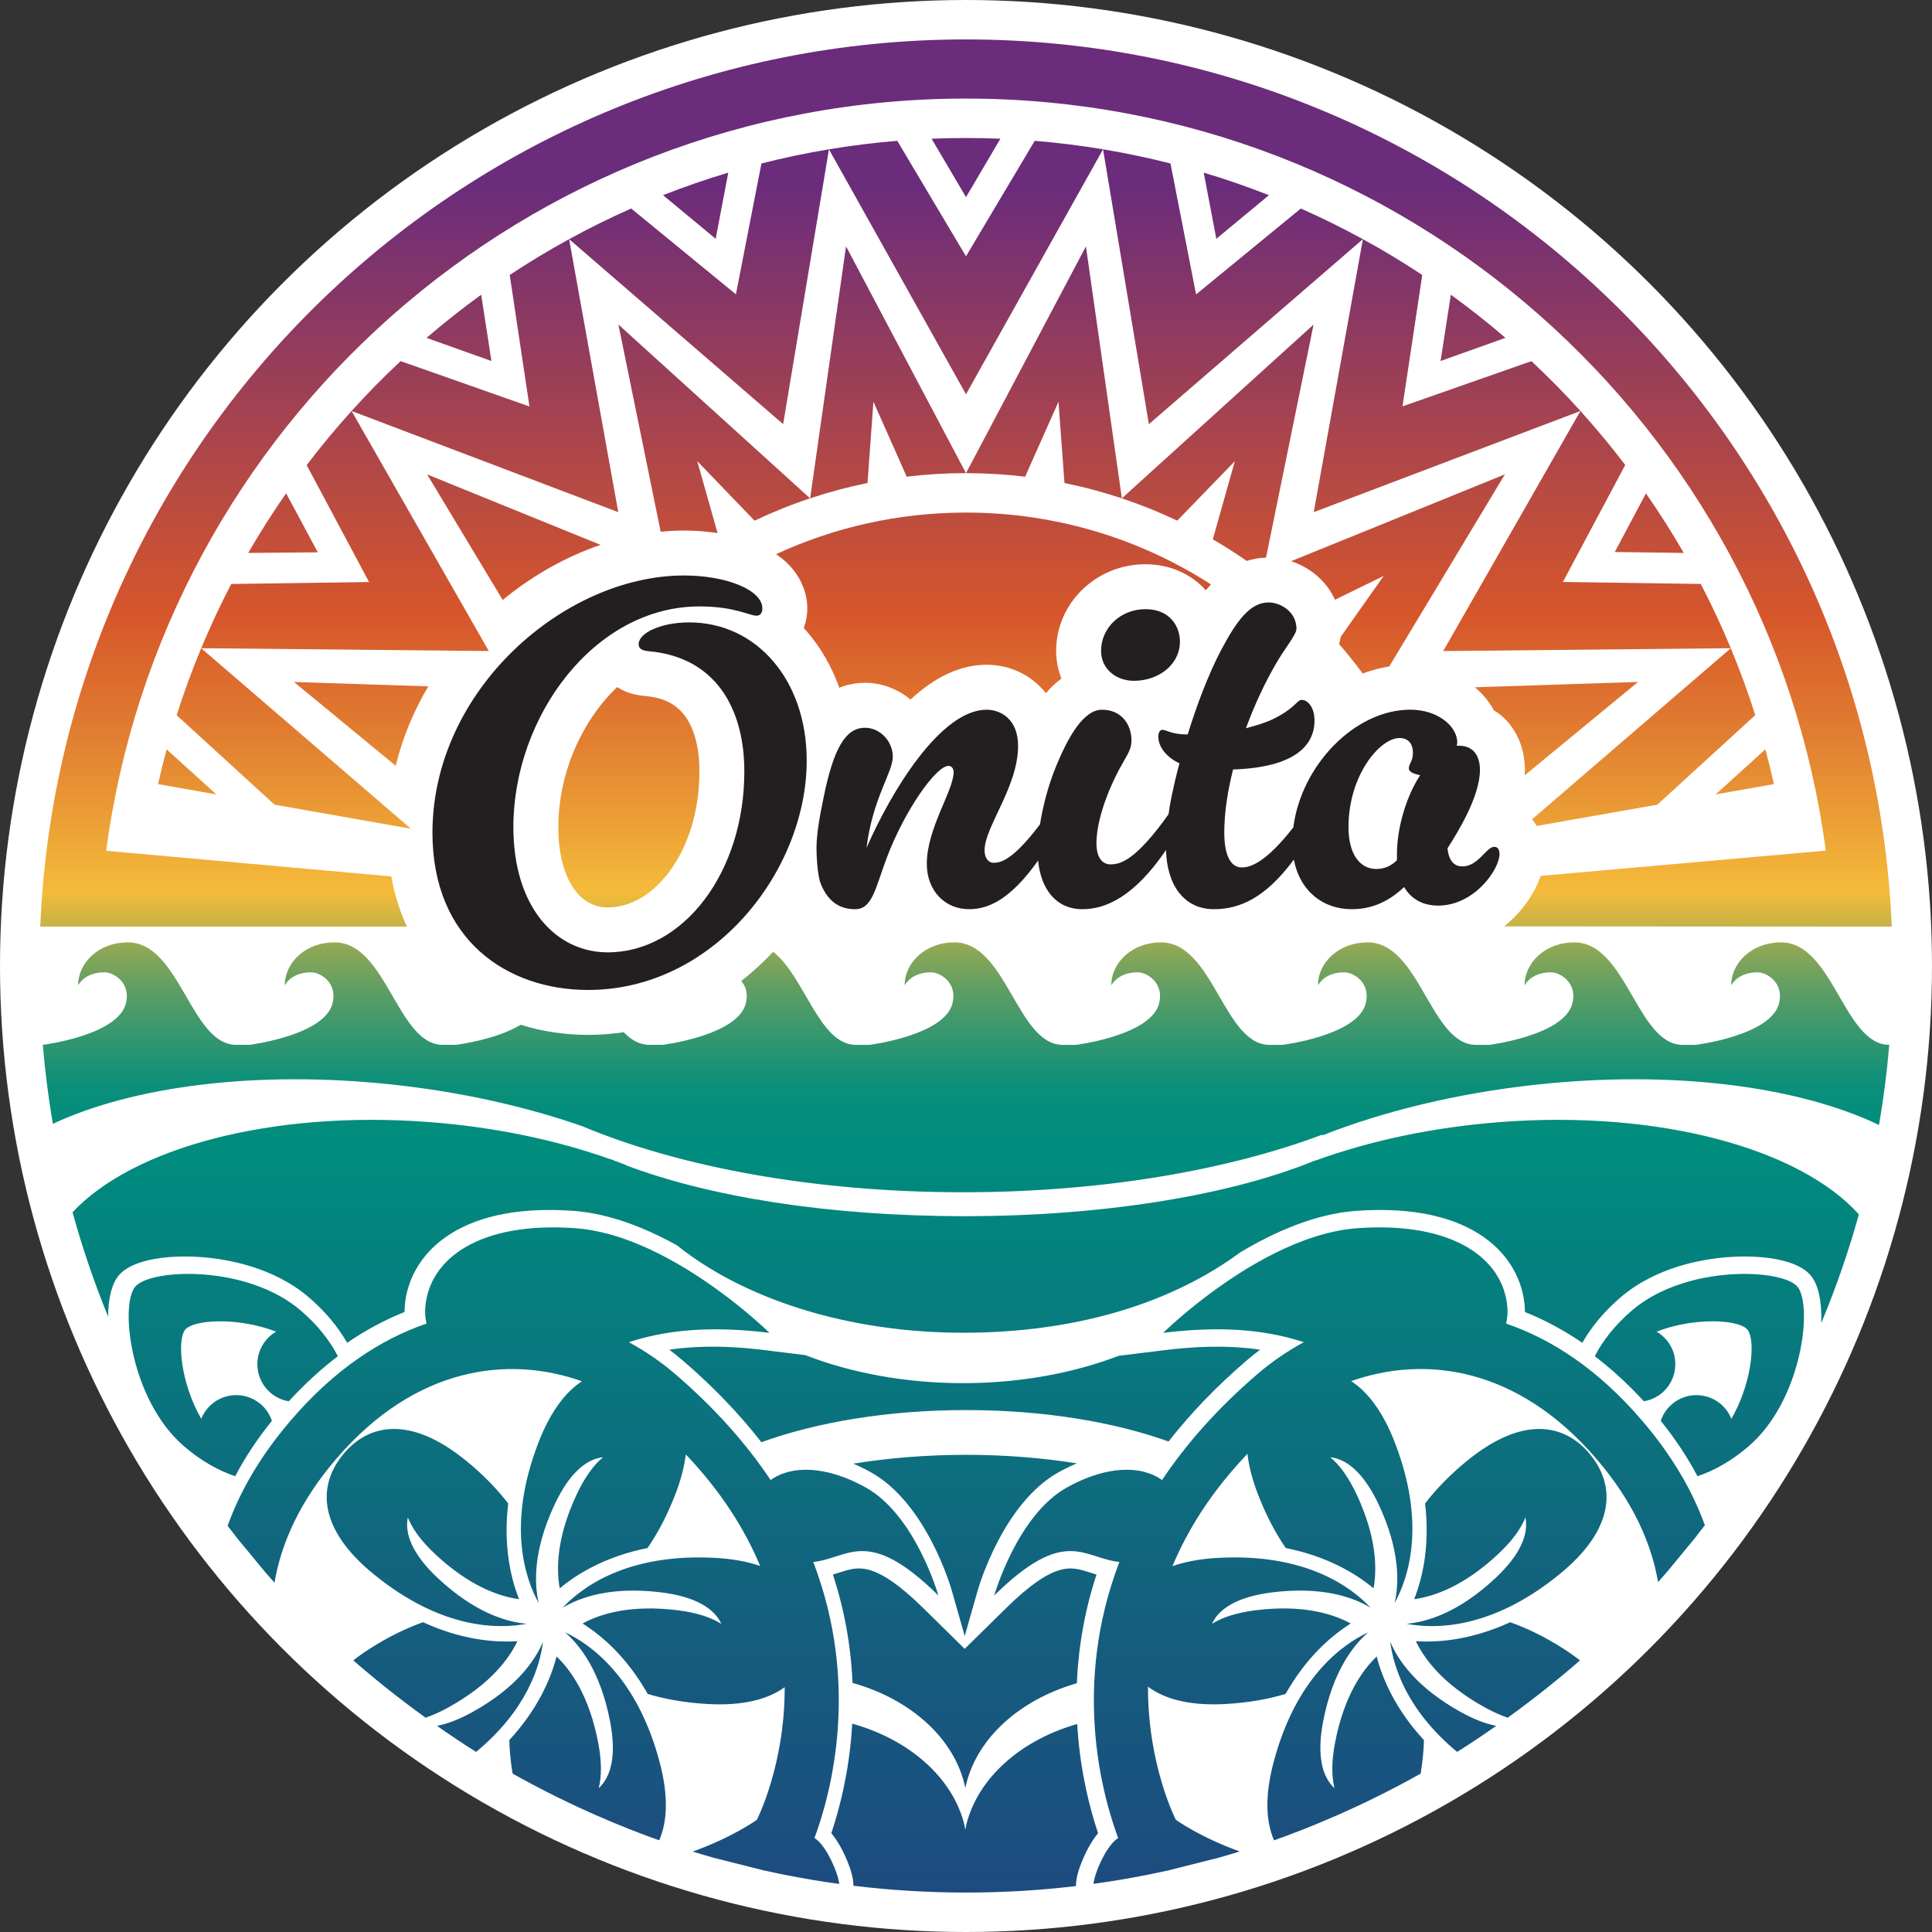
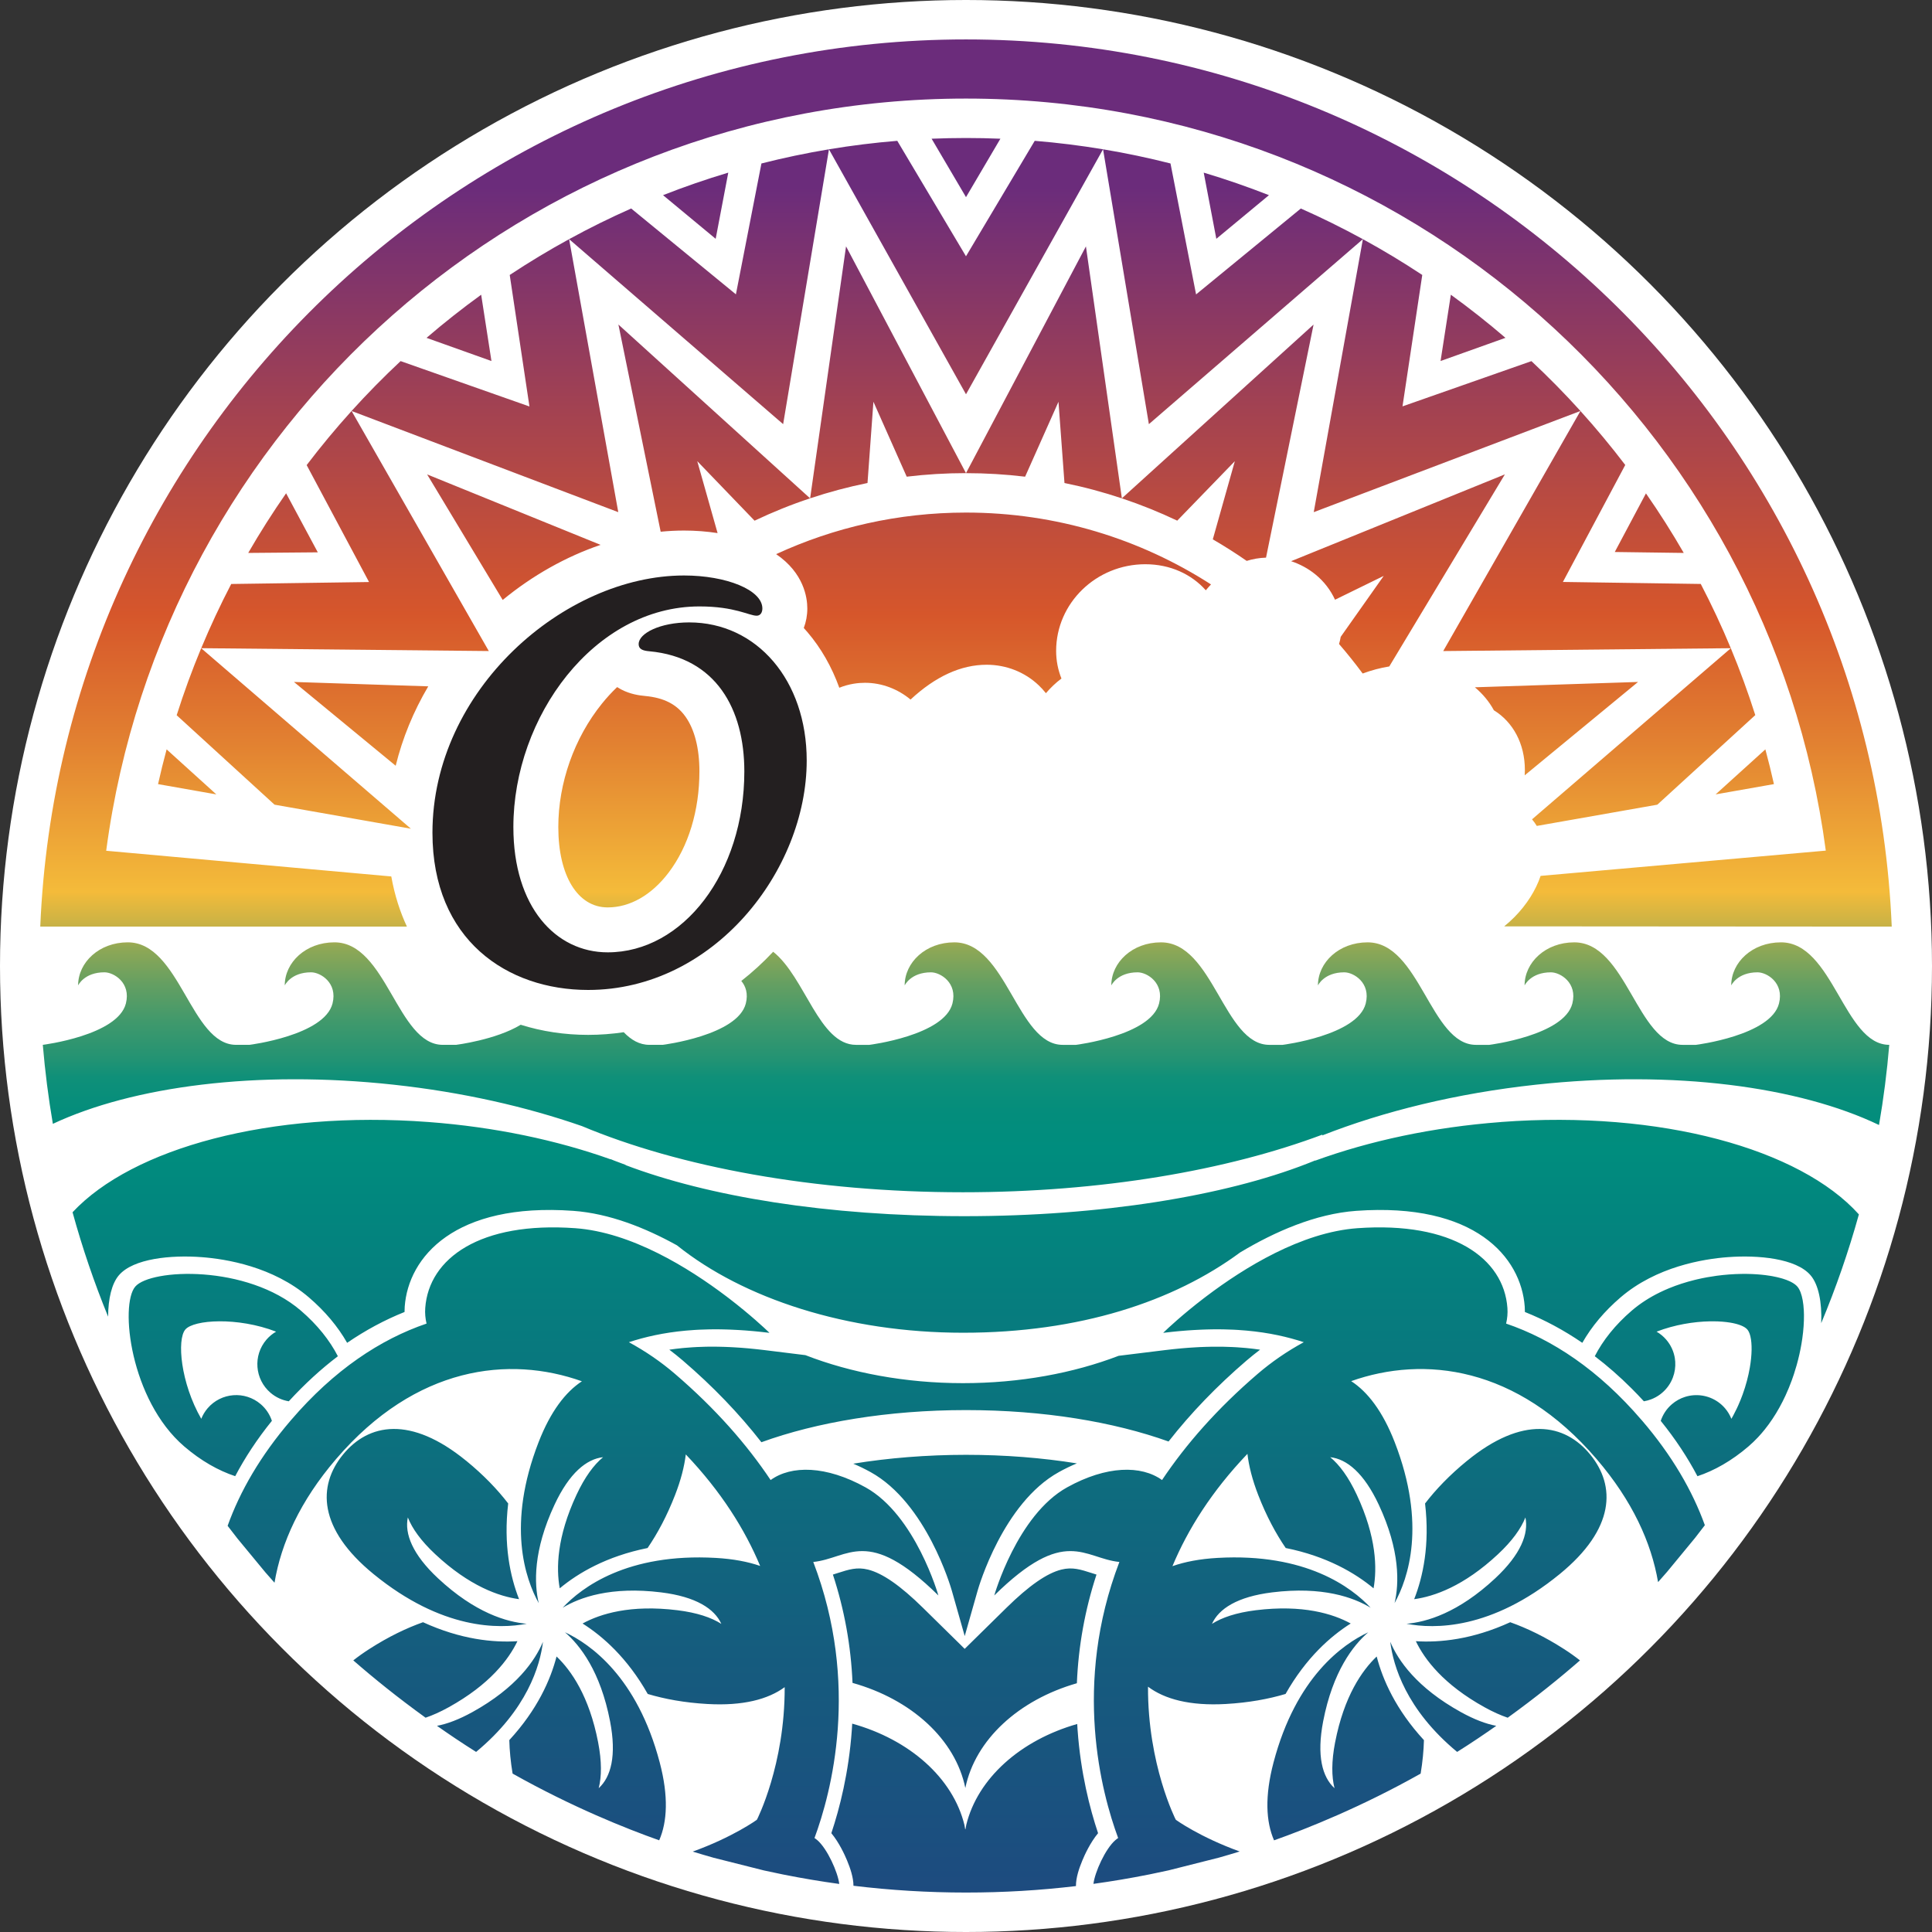
<svg xmlns="http://www.w3.org/2000/svg" id="Layer_2" data-name="Layer 2" viewBox="0 0 1225 1225">
  <rect x="0" y="0" width="1225" height="1225" fill="#333333" stroke="none" />
  <defs>
    <style>
      .cls-1 {
        fill: #231f20;
      }

      .cls-1, .cls-2, .cls-3 {
        stroke-width: 0px;
      }

      .cls-2 {
        fill: #fff;
      }

      .cls-3 {
        fill: url(#onita);
      }
    </style>
    <linearGradient id="onita" x1="612.5" y1="1200" x2="612.5" y2="25" gradientUnits="userSpaceOnUse">
      <stop offset="0" stop-color="#1d4b7f" />
      <stop offset=".13" stop-color="#155c7e" />
      <stop offset=".38" stop-color="#01887e" />
      <stop offset=".4" stop-color="#008d7e" />
      <stop offset=".42" stop-color="#038d7c" />
      <stop offset=".44" stop-color="#0f9079" />
      <stop offset=".45" stop-color="#239373" />
      <stop offset=".47" stop-color="#40996c" />
      <stop offset=".49" stop-color="#649f62" />
      <stop offset=".51" stop-color="#90a855" />
      <stop offset=".52" stop-color="#c3b147" />
      <stop offset=".54" stop-color="#f4bb3a" />
      <stop offset=".62" stop-color="#e28131" />
      <stop offset=".69" stop-color="#d6562b" />
      <stop offset=".92" stop-color="#6b2c7b" />
    </linearGradient>
  </defs>
  <g id="full_color_copy" data-name="full color copy">
    <g>
      <circle class="cls-2" cx="612.5" cy="612.5" r="612.5" />
      <g>
        <path class="cls-1" d="M436.98,394.64c-18.3,0-32.03,6.86-32.03,13.73,0,3.59,3.27,4.25,6.86,4.58,42.17,3.92,60.14,36.61,60.14,76.16,0,64.39-38.9,114.73-86.62,114.73-33.01,0-59.82-28.76-59.82-79.43,0-69.95,51.32-139.9,118-139.9,22.55,0,31.38,5.88,36.28,5.88,2.29,0,3.6-1.96,3.6-4.58,0-11.77-22.88-20.92-49.68-20.92-75.83,0-159.51,72.56-159.51,163.11,0,67.99,47.4,99.69,98.71,99.69,79.75,0,138.59-75.83,138.59-145.45,0-50.99-31.71-87.6-74.53-87.6Z" />
-         <path class="cls-1" d="M719.06,431.67c15.36,0,29.09-10.13,29.09-24.84,0-9.48-6.21-20.59-21.9-20.59s-28.11,11.77-28.11,26.48c0,11.11,9.15,18.96,20.92,18.96Z" />
-         <path class="cls-1" d="M947.53,536.92c-5.23,0-10.13,12.42-20.27,12.42-4.58,0-8.5-2.61-9.48-11.44,7.19-11.11,20.59-33.34,20.59-49.68,0-9.81-4.9-15.36-13.07-15.36h-1.63c0-.65.33-1.31.33-1.96,0-10.46-12.42-20.92-29.74-20.92-35.34,0-69.25,35.44-74.21,74.61-17.43,22.36-27.2,25.41-32.67,25.41-7.19,0-11.11-7.84-11.11-22.23,0-13.08,2.29-26.8,5.56-39.88,39.88-1.31,51.64-15.69,51.64-31.05,0-8.83-4.58-13.08-8.17-13.08-2.94,0-4.25,5.56-18.63,12.42-4.9,2.29-10.46,3.92-16.67,5.56,5.88-16.02,12.75-30.07,18.63-40.2,5.88-10.46,13.4-18.96,13.4-22.88,0-10.79-10.13-16.67-17.65-16.67-11.44,0-19.94,10.79-30.4,30.73-7.85,15.04-15.04,33.99-20.92,52.95h-.65c-9.48,0-13.07-2.94-15.36-2.94-1.63,0-2.62,1.96-2.62,4.25,0,6.86,5.56,13.4,13.4,17-1.96,7.19-3.6,14.38-4.9,20.59-.83,3.97-1.5,7.93-2.02,11.75-21.25,29.83-30.79,31.73-36.87,31.73-4.58,0-8.83-3.59-8.83-13.4,0-11.11,4.58-28.11,14.38-46.74,4.9-9.15,7.84-12.42,7.84-18.3,0-10.79-6.86-19.61-18.63-19.61s-21.57,17-29.75,37.26c-4.33,10.82-7.79,23.64-9.64,35.44-17.84,23.57-25.45,24.37-29.58,24.37-2.94,0-5.56-2.94-5.56-7.84,0-15.04,21.25-40.2,21.25-66.35,0-16.67-10.79-22.88-19.94-22.88-29.09,0-60.47,51.65-76.16,87.6,3.92-31.71,16.67-47.72,16.67-57.85,0-9.48-7.84-18.31-17.65-18.31-12.42,0-19.94,13.4-26.15,43.8-2.61,12.42-4.58,24.19-4.58,32.03,0,8.5.98,18.63,2.61,22.88,3.92,9.81,10.46,16.34,21.9,16.34,10.79,0,12.75-13.07,19.94-32.36,11.44-30.4,31.38-58.51,39.22-58.51,1.96,0,3.27,1.63,3.27,3.92,0,11.77-17,35.63-17,58.18,0,17,11.44,28.76,26.8,28.76,12.62,0,26.47-6.51,43.76-30.86,1.69,17.42,10.83,30.86,28.15,30.86,14.54,0,32.68-7.68,52.97-37.54.52,21.99,11.25,37.54,30.37,37.54,15.83,0,32.29-6.62,50.67-31.43,3.86,20.12,18.66,31.43,36.6,31.43,10.79,0,21.9-3.27,33.34-14.05,4.58,7.84,12.09,11.77,21.57,11.77,22.88,0,38.9-22.88,38.9-32.69,0-2.62-.98-4.58-3.27-4.58ZM885.75,541.5v3.92c-3.27,3.27-7.52,5.56-13.08,5.56-10.46,0-17.65-9.48-17.65-26.48,0-33.01,19.94-56.55,32.36-56.55,5.56,0,8.5,3.6,8.5,9.48,0,5.23-2.61,6.86-2.61,9.81,0,2.29,3.59,3.6,7.19,4.25-9.15,14.06-14.71,33.99-14.71,50.01Z" />
      </g>
      <path class="cls-3" d="M683.25,1096.99c-.09-1.3-.16-2.59-.23-3.88-35.97,10.25-63.13,34.42-70.36,63.99-.15.95-.31,1.91-.5,2.85-.02-.12-.06-.23-.08-.34-.02.12-.06.23-.08.34-.19-.94-.35-1.89-.5-2.85-7.29-29.79-34.79-54.09-71.15-64.21-.08,1.36-.15,2.73-.25,4.09-1.95,27.13-7.72,49.65-12.98,65.36,4.98,6.02,8.48,13.71,9.94,17.23,2.08,5.03,4.06,10.82,4.09,16.11,23.39,2.83,47.19,4.3,71.35,4.3s46.85-1.4,69.71-4.1c-.02-5.35,1.98-11.22,4.09-16.31,1.46-3.52,4.96-11.22,9.94-17.23-5.26-15.71-11.03-38.23-12.98-65.36ZM1143.02,824.47c-.7-3.89-1.84-6.89-3.4-8.71-.91-1.06-2.28-2.05-4.02-2.95-.29-.15-.59-.3-.91-.44-1.25-.58-2.67-1.11-4.23-1.59-.39-.12-.79-.24-1.2-.35-1.64-.46-3.42-.86-5.32-1.22-.48-.09-.96-.17-1.45-.25-.98-.16-1.99-.31-3.03-.44-3.64-.46-7.61-.73-11.82-.79-.6,0-1.21-.01-1.82-.01-.61,0-1.23,0-1.84.02-4.95.08-10.17.46-15.51,1.17-4,.54-8.07,1.27-12.14,2.21-.68.16-1.36.32-2.03.49-1.36.34-2.71.7-4.06,1.08-1.35.39-2.7.8-4.04,1.23s-2.68.9-4.01,1.38-2.65,1-3.96,1.54c-1.96.81-3.9,1.68-5.81,2.61-6.36,3.11-12.36,6.91-17.72,11.5-10.57,9.06-18.37,18.94-23.52,28.97,7.91,6.01,15.75,12.85,23.46,20.57,2.57,2.57,5.13,5.24,7.67,8.01,1.56-.26,3.09-.67,4.59-1.24,1.99-.76,3.91-1.79,5.69-3.11.45-.33.88-.68,1.31-1.05,3.13-2.68,5.4-6,6.77-9.6,1.24-3.24,1.75-6.71,1.52-10.14-.05-.76-.14-1.53-.26-2.28-.06-.38-.13-.76-.21-1.13-.48-2.26-1.3-4.47-2.46-6.55-.19-.35-.39-.69-.61-1.03-.63-1.02-1.35-2-2.16-2.94-.9-1.05-1.87-1.99-2.89-2.83-.51-.42-1.04-.82-1.58-1.2-.54-.37-1.09-.73-1.66-1.05,11.49-4.43,23.68-6.37,33.94-6.55.68-.01,1.36-.02,2.02-.01,2,.01,3.91.09,5.72.23,1.81.14,3.51.35,5.09.61,5.25.88,9.1,2.4,10.77,4.35.68.79,1.24,1.92,1.67,3.33.11.35.21.72.3,1.11,1.09,4.63,1.01,11.66-.38,19.73-.23,1.35-.5,2.72-.81,4.12-.31,1.4-.65,2.82-1.03,4.25-.76,2.87-1.68,5.81-2.75,8.75-.8,2.21-1.69,4.43-2.68,6.64-.33.74-.66,1.47-1.01,2.2-.69,1.46-1.43,2.92-2.21,4.36-.39.72-.79,1.43-1.2,2.15-.95-2.37-2.27-4.63-4.03-6.68-1.34-1.57-2.84-2.91-4.46-4.04-6.14-4.29-13.92-5.41-20.95-3.17-2.96.94-5.78,2.48-8.28,4.63-.85.73-1.64,1.51-2.36,2.32-.72.82-1.37,1.67-1.96,2.56-.59.89-1.11,1.81-1.57,2.76s-.86,1.92-1.19,2.91c2.35,2.91,4.6,5.82,6.74,8.74,2.14,2.92,4.18,5.84,6.11,8.77,3.87,5.85,7.34,11.72,10.43,17.59,10.72-3.56,21.7-9.77,32.29-18.84,2.14-1.84,4.18-3.79,6.11-5.85,1.45-1.54,2.83-3.15,4.17-4.8,1.77-2.2,3.44-4.49,5.01-6.84s3.04-4.78,4.41-7.25c1.37-2.47,2.65-4.99,3.83-7.54,1.47-3.18,2.8-6.41,3.98-9.65.47-1.29.92-2.59,1.35-3.88.64-1.94,1.23-3.88,1.77-5.81,1.26-4.5,2.25-8.93,2.99-13.2.21-1.22.4-2.43.57-3.62.76-5.35,1.1-10.39,1.06-14.87-.01-1-.04-1.97-.09-2.91-.12-2.35-.36-4.52-.71-6.46ZM671.27,933.45c3.86-2.14,7.7-3.99,11.52-5.58-21.88-3.51-45.56-5.43-70.29-5.43s-49.27,1.99-71.48,5.62c3.67,1.55,7.36,3.33,11.07,5.39,35.3,19.57,50.78,72.89,51.43,75.15l8.17,28.76,8.17-28.76c.64-2.26,16.13-55.58,51.43-75.15ZM609.88,1043.7l-24.66-24.25c-14.27-14.04-25.68-21.97-34.88-24.25-6.97-1.73-12.13-.07-19.27,2.23-.96.31-1.94.62-2.96.94,7.3,22.27,11.45,45.24,12.44,68.68,37.27,10.43,65.21,35.77,71.53,66.63,6.28-30.64,33.85-55.84,70.72-66.41.97-23.51,5.12-46.56,12.44-68.9-1.01-.31-2-.63-2.96-.94-7.14-2.3-12.3-3.96-19.27-2.23-9.2,2.28-20.61,10.22-34.88,24.25l-24.66,24.25-1.8,1.77-1.8-1.77ZM951.7,711.44c-43.17,3.24-83.35,11.95-117.79,24.48.02-.06.05-.11.07-.17-1.43.59-2.89,1.17-4.36,1.75-.24.09-.5.18-.74.27,0,0-.01.02-.02.03-52.25,20.39-130.22,33.33-217.34,33.33s-162.56-12.53-214.78-32.35c-.04-.07-.08-.13-.12-.2-2.38-.92-4.79-1.83-7.23-2.71-.76-.31-1.53-.62-2.28-.94.02.05.04.1.06.15-33.93-12.09-73.28-20.5-115.5-23.66-100.24-7.52-187.7,16.58-225.67,57.22,6.23,22.64,13.77,44.74,22.55,66.19.05-11.54,2.34-20.99,6.84-26.25,9.15-10.67,33.09-12.93,52.44-11.48,15.65,1.17,45.31,6.04,68,25.5,10.21,8.75,18.35,18.44,24.27,28.83,11.69-8,23.84-14.54,36.4-19.55,0-1.12.03-2.25.11-3.36,2.27-31.43,31.64-66.2,106.91-60.77,22.77,1.65,45.6,10.72,65.7,21.85,42.05,33.73,107.7,55.43,181.48,55.43s133.45-19.77,175.6-50.9c21.89-13.12,47.76-24.51,73.56-26.38,75.27-5.43,104.64,29.34,106.91,60.77.08,1.12.12,2.24.11,3.36,12.56,5.01,24.71,11.55,36.4,19.55,5.91-10.39,14.06-20.08,24.27-28.83,22.7-19.46,52.35-24.33,68-25.5,19.35-1.45,43.29.81,52.44,11.48,5.03,5.87,7.29,16.97,6.77,30.36,9.33-22.32,17.32-45.33,23.88-68.95-37.27-41.47-125.58-66.18-226.93-58.58ZM790.42,862.65c2.77-2.37,5.62-4.66,8.55-6.87-2.74-.41-5.52-.75-8.36-1.02l-1.2-.11c-1.62-.15-3.34-.28-5.09-.39l-.55-.03c-.82-.05-1.63-.09-2.46-.13h-.06c-1.69-.08-3.34-.13-5.02-.17l-.81-.02c-.73-.01-1.45-.02-2.17-.02h-1.38c-.67,0-1.35,0-2.04,0-.47,0-.93.01-1.4.02h-.44c-.94.02-1.9.04-2.86.07h-.24c-.68.03-1.35.05-2.04.07-.5.02-.98.04-1.46.06h-.25c-.77.05-1.55.08-2.34.13l-1.59.09c-1.16.07-2.33.15-3.52.23l-.8.06c-1.28.1-2.52.2-3.77.31l-1.37.13c-1.03.1-2.07.2-3.11.31l-1.34.14c-1.46.16-2.94.33-4.44.51l-29.56,3.64c-28.67,10.98-62.51,17.34-98.77,17.34s-70.96-6.51-99.86-17.76l-26.17-3.23c-1.5-.18-2.98-.35-4.44-.51l-1.34-.14c-1.05-.11-2.08-.21-3.11-.31l-1.37-.13c-1.25-.11-2.48-.21-3.77-.31l-.8-.06c-1.19-.09-2.36-.16-3.52-.23l-1.59-.09c-.79-.04-1.56-.08-2.34-.12h-.25c-.48-.03-.96-.05-1.46-.07-.69-.03-1.36-.05-2.04-.07h-.24c-.96-.03-1.92-.06-2.86-.07h-.44c-.47-.01-.93-.02-1.4-.03-.69,0-1.37,0-2.04,0h-1.38c-.72.01-1.44.02-2.17.03l-.81.02c-1.68.04-3.33.09-5.02.17h-.06c-.83.04-1.64.09-2.46.14l-.55.03c-1.75.11-3.46.24-5.09.39l-1.2.11c-2.84.28-5.62.62-8.36,1.02,2.93,2.21,5.79,4.5,8.55,6.87,19.02,16.3,35.71,33.67,49.84,51.81,35-12.71,80.27-20.38,129.72-20.38s93.62,7.48,128.44,19.92c14.05-17.97,30.62-35.18,49.48-51.35ZM930.22,926.21c-11.15,9.11-19.85,18.24-26.65,27.09,3.09,26.22-1.33,46.52-6.9,60.68,12.67-1.73,31.45-8.25,53.11-28.48,9.08-8.48,14.64-16.3,17.42-23.35,2.13,10.29-2.86,23.38-19.13,38.58-23.51,21.97-43.65,27.77-56.25,28.83,17.3,3.36,53.59,4.06,97.11-31.49,35.18-28.74,35.61-55.91,19.4-75.75-16.21-19.84-42.91-24.85-78.1,3.9ZM846.54,1104.7c-2.36,12.2-2.26,21.79-.37,29.13-7.77-7.07-11.43-20.59-7.2-42.46,6.11-31.59,18.99-48.12,28.56-56.38-15.97,7.45-45.74,28.21-60.05,82.55-5.62,21.35-4.81,37.55.34,49.34,21.09-7.47,55.32-21.13,92.95-42.3,1.25-7.56,1.92-14.64,2.09-21.23-17.84-19.36-26.16-38.33-29.96-53.03-9.26,8.82-20.7,25.16-26.35,54.39ZM957.57,1028.58c-24.01,11-44.69,13-59.84,12.03,5.52,11.53,17.52,27.48,43.6,41.9,5.28,2.92,10.15,5.09,14.64,6.62,17.76-12.82,33.03-25.18,45.83-36.34-3.06-2.42-6.43-4.82-10.12-7.19-12.14-7.81-23.55-13.27-34.09-17.01ZM881.51,1041c1.86,15.08,9.96,42.95,42.4,69.82,4.39-2.76,8.79-5.61,13.2-8.57,3.97-2.67,7.84-5.32,11.61-7.97-6.46-1.21-13.91-4-22.41-8.7-28.16-15.58-39.9-32.93-44.8-44.59ZM295.56,926.21c-35.18-28.74-61.89-23.74-78.1-3.9-16.21,19.84-15.79,47.01,19.4,75.75,43.52,35.55,79.8,34.85,97.11,31.49-12.6-1.06-32.73-6.86-56.25-28.83-16.28-15.2-21.27-28.3-19.13-38.58,2.78,7.05,8.34,14.87,17.42,23.35,21.66,20.23,40.44,26.75,53.11,28.48-5.57-14.16-10-34.46-6.9-60.68-6.8-8.85-15.5-17.98-26.65-27.09ZM358.25,1034.98c9.58,8.26,22.45,24.79,28.56,56.38,4.23,21.87.57,35.39-7.2,42.46,1.89-7.34,1.99-16.93-.37-29.13-5.65-29.23-17.09-45.56-26.35-54.39-3.8,14.7-12.12,33.67-29.96,53.03.17,6.6.83,13.68,2.09,21.23,37.63,21.17,71.86,34.83,92.95,42.3,5.15-11.79,5.96-27.99.34-49.34-14.31-54.34-44.08-75.1-60.05-82.55ZM328.06,1040.61c-15.15.97-35.83-1.03-59.84-12.03-10.54,3.74-21.95,9.2-34.09,17.01-3.7,2.38-7.06,4.78-10.12,7.19,12.79,11.16,28.07,23.52,45.83,36.34,4.48-1.52,9.36-3.7,14.64-6.62,26.07-14.42,38.07-30.37,43.6-41.9ZM299.48,1085.58c-8.5,4.7-15.95,7.48-22.41,8.7,3.77,2.64,7.63,5.3,11.61,7.97,4.41,2.96,8.81,5.81,13.2,8.57,32.44-26.87,40.55-54.74,42.4-69.82-4.9,11.66-16.64,29.01-44.8,44.59ZM1040.98,900.54s-.06-.08-.09-.11c-27.34-31.9-56.75-51.26-85.93-61.2.77-3.24,1.07-6.56.83-9.89-2.28-31.57-34.87-54.94-95.14-50.59-35.47,2.56-71.82,25.08-95.74,43.18,0,0,0,0,0,0-.51.39-1.01.77-1.51,1.15-.02.02-.05.04-.07.05-13.68,10.48-22.99,19.25-25.25,21.43-.03.03-.05.05-.08.08-.06.06-.11.1-.15.15-.03.03-.06.05-.08.08-.03.03-.06.06-.08.08-.03.03-.06.06-.08.08-.01.01-.02.02-.03.03-.02.02-.04.04-.04.04,1.55-.19,3.08-.37,4.6-.53.47-.05.93-.1,1.39-.15,1.08-.11,2.16-.22,3.22-.32.48-.04.95-.09,1.42-.13,1.3-.12,2.58-.22,3.85-.32.3-.02.59-.04.89-.07,1.24-.09,2.46-.17,3.67-.24.55-.03,1.1-.06,1.65-.09.82-.04,1.64-.08,2.45-.12.59-.03,1.18-.05,1.77-.08.81-.03,1.6-.05,2.39-.08,1.01-.03,2.01-.05,3-.07.64-.01,1.28-.02,1.92-.03.72,0,1.44,0,2.15,0,.48,0,.97,0,1.44,0,.76,0,1.52.01,2.27.03.29,0,.58.01.87.02,1.77.04,3.51.09,5.21.17.05,0,.1,0,.15,0,.87.04,1.74.09,2.6.14.2.01.39.02.59.04,1.83.11,3.63.25,5.38.41,0,0,0,0,0,0,14.2,1.28,26.03,3.99,36.26,7.35-10.63,5.77-20.41,12.53-29.1,19.97-25.87,22.18-45.71,44.89-60.78,67.43-13.11-9.46-35.14-9.25-60.19,4.64-31.71,17.58-46.18,68.54-46.18,68.54,45.12-44.37,56.7-23.55,79.33-21.23-29.73,77.59-11.43,146.26-.78,175.04-.5.31-1.05.73-1.7,1.28-6.44,5.52-13.11,20.47-13.97,27.78,11.7-1.61,23.28-3.57,34.75-5.85l.93-.18c4.02-.81,8.02-1.66,12.01-2.55l31.93-8.07c4.39-1.24,8.76-2.54,13.11-3.88-25.37-9.16-40.39-20.03-40.39-20.03,0,0-.03-.05-.06-.14-.08-.05-.13-.09-.13-.09,0,0-17.77-34.72-17.55-84.23,10.51,7.89,26.54,12.26,49.34,10.97,14.55-.83,27.08-3.15,37.87-6.36,12.98-22.91,28.53-36.61,41.32-44.67-11.21-6.14-30.36-12.11-60.17-8.42-12.33,1.53-21.42,4.59-27.81,8.65,4.32-9.58,16.05-17.23,38.16-19.97,31.94-3.95,51.63,3.19,62.45,9.74-12.03-12.89-40.97-34.79-97.07-31.6-11.27.64-20.74,2.47-28.6,5.24,9.72-23.28,24.84-47.43,47.55-71.22.9,7.8,3.11,16.5,6.87,26.18,5.18,13.32,11.13,24.36,17.4,33.53,26.03,5.23,44,15.84,55.7,25.56,2.28-12.59,1.9-32.48-10.66-59.37-5.26-11.25-10.98-18.96-16.82-23.78,10.44,1.15,21.35,9.94,30.78,30.12,13.63,29.15,12.92,50.09,10.03,62.4,8.54-15.42,20.42-49.71.06-102.09-7.59-19.52-17.15-31.88-27.58-38.65,46.1-16.33,105.09-9.54,155.51,49.28.03.04.06.08.09.11.03.04.07.07.1.11,22.61,26.38,34.61,52.86,38.89,77.93,1.91-2.15,3.81-4.3,5.69-6.48l17.76-21.54c2.09-2.67,4.16-5.36,6.21-8.06-7.87-21.8-20.77-44.15-39.88-66.43-.03-.04-.07-.07-.1-.11ZM172.4,900.89c-1.32-3.96-3.68-7.64-7.08-10.56-10.02-8.59-25.1-7.43-33.68,2.59-1.75,2.04-3.08,4.31-4.03,6.68-13.09-22.74-15.54-50.26-10.09-56.62,5.34-6.23,33.02-8.08,57.54,1.36-2.25,1.31-4.34,2.99-6.13,5.08-8.59,10.02-7.43,25.1,2.59,33.68,3.43,2.94,7.45,4.71,11.59,5.4,10.16-11.07,20.57-20.56,31.12-28.57-5.15-10.03-12.96-19.91-23.52-28.97-34.27-29.38-95.19-26.56-104.93-15.2-9.94,11.59-3.21,72,31.06,101.38,10.59,9.08,21.57,15.29,32.29,18.84,6.18-11.73,13.87-23.47,23.27-35.09ZM518.14,1166.7c-.65-.55-1.2-.97-1.7-1.28,10.64-28.78,28.94-97.46-.78-175.04,22.62-2.32,34.21-23.14,79.33,21.23,0,0-14.47-50.95-46.18-68.54-25.05-13.89-47.08-14.1-60.19-4.64-15.06-22.54-34.9-45.25-60.78-67.43-8.68-7.44-18.46-14.2-29.1-19.97,10.24-3.36,22.06-6.06,36.26-7.35,0,0,0,0,0,0,1.76-.16,3.55-.29,5.38-.41.2-.01.39-.02.59-.04.86-.05,1.72-.1,2.6-.14.05,0,.1,0,.15,0,1.7-.08,3.44-.13,5.21-.17.29,0,.58-.01.87-.02.75-.01,1.51-.02,2.27-.03.48,0,.96,0,1.44,0,.71,0,1.43,0,2.15,0,.63,0,1.28.02,1.92.03.99.02,1.99.04,3,.07.79.02,1.59.05,2.39.08.59.02,1.18.05,1.77.08.81.04,1.63.08,2.45.12.55.03,1.09.06,1.65.09,1.21.07,2.43.15,3.67.24.3.02.59.04.89.07,1.27.1,2.55.2,3.85.32.47.04.95.09,1.42.13,1.06.1,2.14.21,3.22.32.46.05.92.1,1.39.15,1.52.17,3.04.34,4.6.53,0,0-.01-.01-.04-.04,0,0-.02-.02-.03-.03-.02-.02-.05-.05-.08-.08-.03-.02-.05-.05-.08-.08-.03-.03-.05-.05-.08-.08-.05-.05-.1-.09-.15-.15-.02-.02-.05-.05-.08-.08-2.27-2.18-11.58-10.95-25.25-21.43-.02-.02-.05-.04-.07-.05-.5-.38-1-.77-1.51-1.15,0,0,0,0,0,0-23.92-18.1-60.28-40.62-95.74-43.18-60.27-4.35-92.86,19.02-95.14,50.59-.24,3.34.06,6.65.83,9.89-29.18,9.94-58.58,29.3-85.93,61.2-.03.04-.06.08-.09.11-.03.04-.07.07-.1.11-19.21,22.41-32.15,44.89-40.01,66.8,2.05,2.7,4.12,5.39,6.22,8.05l17.73,21.47c1.91,2.2,3.84,4.39,5.78,6.56,4.22-25.19,16.23-51.8,38.95-78.31.03-.04.07-.07.1-.11.03-.04.06-.08.09-.11,50.51-58.92,109.62-65.63,155.76-49.19-10.38,6.8-19.88,19.13-27.44,38.56-20.36,52.37-8.48,86.67.06,102.09-2.89-12.31-3.59-33.25,10.03-62.4,9.43-20.18,20.34-28.97,30.78-30.12-5.84,4.82-11.56,12.53-16.82,23.78-12.57,26.89-12.95,46.78-10.66,59.37,11.7-9.73,29.67-20.33,55.7-25.56,6.26-9.17,12.21-20.2,17.4-33.53,3.71-9.53,5.9-18.12,6.83-25.82,22.48,23.63,37.48,47.6,47.15,70.72-7.77-2.69-17.09-4.47-28.16-5.1-56.1-3.18-85.04,18.72-97.07,31.6,10.82-6.55,30.51-13.69,62.45-9.74,22.1,2.73,33.84,10.39,38.16,19.97-6.39-4.07-15.49-7.13-27.81-8.65-29.81-3.69-48.96,2.28-60.17,8.42,12.79,8.07,28.34,21.77,41.32,44.67,10.79,3.22,23.32,5.54,37.87,6.36,22.53,1.28,38.44-2.97,48.96-10.68.16,49.36-17.55,83.94-17.55,83.94,0,0-.05.03-.13.09-.04.08-.06.14-.06.14,0,0-15.09,10.92-40.57,20.09,4.38,1.35,8.78,2.65,13.2,3.9l31.89,8.04c4,.89,8.01,1.74,12.03,2.55l1.13.22c11.44,2.27,22.99,4.21,34.66,5.81-.84-7.29-7.52-22.3-13.98-27.84ZM260.52,525.44l-132.96-114.43c-5.77,13.87-10.96,28.04-15.54,42.48l62.06,56.72,86.44,15.24ZM360.86,151.64l135.7,117.3,29.05-174.28c-14.48,2.41-28.76,5.42-42.82,8.99l-16.18,82.98-66.41-54.43c-13.42,5.94-26.54,12.42-39.33,19.42ZM222.91,260.59l169.11,64.15-31.17-173.1c-12.89,7.05-25.45,14.63-37.65,22.7v.02s12.5,83.37,12.5,83.37l-81.69-28.77c-10.8,10.1-21.18,20.66-31.1,31.63ZM222.91,260.59c-9.96,11.02-19.46,22.47-28.47,34.31l39.56,74.14-87.39,1.24c-6.9,13.25-13.25,26.83-19.03,40.71l182.35,1.81-87.01-152.21ZM525.6,94.66l86.9,155.34,86.9-155.34c-14.25-2.37-28.7-4.17-43.32-5.37l-43.59,73.21-43.57-73.21c-14.62,1.2-29.07,2.99-43.32,5.37ZM742.15,103.64c-14.03-3.56-28.29-6.57-42.75-8.98l29.05,174.28,135.7-117.3c-12.8-7-25.93-13.49-39.35-19.43l-66.42,54.47-16.22-83.03ZM1078.38,370.26h0s-87.41-1.27-87.41-1.27l39.53-74.17c-8.99-11.81-18.47-23.23-28.41-34.22l-87.01,152.21,182.35-1.81c-5.78-13.89-12.14-27.48-19.05-40.74ZM864.15,151.64l-31.16,173.1,169.11-64.15c-9.91-10.97-20.28-21.51-31.08-31.61h0s-81.75,28.68-81.75,28.68l12.53-83.32c-12.2-8.07-24.76-15.65-37.65-22.7ZM513.68,315.96c11.83-3.94,23.97-7.19,36.37-9.71h0s3.75-51.52,3.75-51.52l21.11,47.51c12.32-1.48,24.86-2.25,37.58-2.25l-76.05-143.78-22.77,159.74ZM105.65,475.14c-1.97,7.28-3.78,14.63-5.44,22.04l36.97,6.52-31.54-28.56h0ZM157.4,350.59l44.1-.38-20.09-37.44c-8.52,12.24-16.54,24.85-24.02,37.81ZM270.45,214.22l41.16,14.69-6.52-42.03c-11.93,8.63-23.49,17.76-34.64,27.34ZM420.41,123.75l33.37,27.67,7.99-41.96c-14.04,4.2-27.84,8.97-41.36,14.29ZM634.31,87.95c-7.23-.3-14.5-.45-21.81-.45s-14.57.16-21.81.45l21.81,37.05,21.81-37.05ZM763.23,109.46l7.99,41.96,33.37-27.67c-13.52-5.32-27.32-10.09-41.36-14.29ZM913.39,228.91l41.16-14.7c-11.15-9.58-22.7-18.7-34.63-27.34l-6.52,42.03ZM1043.63,312.84l-19.77,37.16,43.74.59c-7.46-12.94-15.46-25.53-23.97-37.75ZM1119.35,475.14l-31.54,28.55,36.97-6.52c-1.66-7.4-3.47-14.75-5.44-22.04ZM63.07,587.5h194.93c-4.26-9.15-7.75-19.69-9.9-31.78l-180.77-16.29C103.06,270.22,333.52,62.5,612.5,62.5s509.38,207.67,545.16,476.84l-180.82,16.02c-3.04,9.05-8.79,18.24-16.65,26.18-2.07,2.09-4.23,4.02-6.46,5.82l208.2.14h37.54C1186.37,274.63,928.59,25,612.5,25S38.63,274.63,25.53,587.5h37.54ZM385.34,575.35c14.07,0,27.76-7.8,38.53-21.97,12.64-16.62,19.6-39.45,19.6-64.27,0-14.66-3.08-26.7-8.92-34.83-5.56-7.75-13.63-11.87-25.38-12.97-4.05-.37-9.51-1.17-15.21-4.11-.92-.48-1.81-.99-2.67-1.54-3.34,3.18-6.55,6.67-9.61,10.46-17.59,21.8-27.68,50.34-27.68,78.29,0,30.95,12.3,50.94,31.33,50.94ZM726.25,357.76c15.66,0,29.21,6.28,38.31,16.52,1.04-1.27,2.14-2.51,3.28-3.72-44.79-28.83-98.11-45.56-155.34-45.56-42.99,0-83.76,9.45-120.38,26.36,17.56,11.99,19.76,27.5,19.76,34.45,0,4.4-.79,8.57-2.24,12.38.78.85,1.55,1.73,2.31,2.61,8.69,10.16,15.47,22.12,20.21,35.27,6.27-2.52,12.08-3.14,16.28-3.14,10.83,0,20.93,4.02,28.9,10.63,15.78-14.66,31.94-22.07,48.24-22.07,12.42,0,24.14,4.61,32.98,12.99,1.51,1.43,3.08,3.1,4.61,5.04,2.94-3.43,6.22-6.59,9.85-9.29-2.17-5.4-3.37-11.3-3.37-17.52,0-30.31,25.39-54.96,56.59-54.96ZM947.2,450.35c12.07,7.41,19.66,21.13,19.66,37.87,0,1.11-.04,2.24-.11,3.38l71.87-59.2-103.46,3.38c4.98,4.18,9.08,9.1,12.04,14.57ZM849.02,408.32c5.23,6.05,10.23,12.3,14.99,18.73,5.53-2.06,11.17-3.56,16.87-4.48l73.3-121.79-135.55,55.05c5.53,1.82,10.79,4.63,15.33,8.32,5.46,4.43,9.69,9.95,12.52,16.11l30.87-15.1-27.26,38.62c-.25,1.56-.61,3.07-1.06,4.53ZM971.39,519.49c1.11,1.31,2.12,2.71,3.02,4.2l76.42-13.47,62.12-56.8c-4.58-14.41-9.76-28.56-15.52-42.4l-126.04,108.49ZM769.03,342c7.34,4.26,14.5,8.81,21.45,13.64,3.79-1.2,7.86-1.92,12.25-2.07l30.15-147.78-121.55,110.17-22.79-159.73-76.05,143.78c12.67,0,25.16.76,37.43,2.23l.1-.08,21.12-47.41,3.8,51.51h0c25.04,5.09,48.99,13.17,71.47,23.85l.06-.02,36.49-37.67-13.96,49.52.02.07ZM380.81,345.47l-109.99-44.67,47.92,79.61c19.04-15.65,40.2-27.5,62.07-34.94ZM186.38,432.4l64.51,53.13c4.3-17.51,11.25-34.43,20.65-50.35l-85.16-2.78ZM513.64,315.97l-121.53-110.19,26.79,131.36c4.95-.48,9.89-.74,14.81-.74,7.27,0,14.44.55,21.28,1.61l-12.89-45.61,36.34,37.75c11.37-5.41,23.12-10.16,35.2-14.18ZM1129.18,597.5c-18.13,0-31.48,12.69-31.48,27.32,0,0,3.82-8.31,16.7-8.31,5.94,0,16.92,6.65,13.59,19.76-5.15,20.3-52.68,26.23-52.68,26.23h-8.46c-28.8,0-35.52-65-68.69-65-18.13,0-31.48,12.69-31.48,27.32,0,0,3.82-8.31,16.7-8.31,5.94,0,16.92,6.65,13.59,19.76-5.15,20.3-52.68,26.23-52.68,26.23h-8.46c-28.8,0-35.52-65-68.69-65-18.13,0-31.48,12.69-31.48,27.32,0,0,3.82-8.31,16.7-8.31,5.94,0,16.92,6.65,13.59,19.76-5.15,20.3-52.68,26.23-52.68,26.23h-8.46c-28.8,0-35.52-65-68.69-65-18.13,0-31.48,12.69-31.48,27.32,0,0,3.82-8.31,16.7-8.31,5.94,0,16.92,6.65,13.59,19.76-5.15,20.3-52.68,26.23-52.68,26.23h-8.46c-28.8,0-35.52-65-68.69-65-18.13,0-31.48,12.69-31.48,27.32,0,0,3.82-8.31,16.7-8.31,5.94,0,16.92,6.65,13.59,19.76-5.15,20.3-52.68,26.23-52.68,26.23h-8.46c-23.42,0-32.23-42.95-52.53-59.03-6.37,6.8-13.13,12.97-20.21,18.52,2.8,3.29,4.44,8.05,2.87,14.27-5.15,20.3-52.68,26.23-52.68,26.23h-8.46c-6.31,0-11.57-3.12-16.27-8-7.42,1.1-14.95,1.68-22.55,1.68-14.95,0-29.38-2.2-42.78-6.42-15.69,9.58-40.97,12.74-40.97,12.74h-8.46c-28.8,0-35.52-65-68.69-65-18.13,0-31.48,12.69-31.48,27.32,0,0,3.82-8.31,16.7-8.31,5.94,0,16.92,6.65,13.59,19.76-5.15,20.3-52.68,26.23-52.68,26.23h-8.46c-28.8,0-35.52-65-68.69-65-18.13,0-31.48,12.69-31.48,27.32,0,0,3.82-8.31,16.7-8.31,5.94,0,16.92,6.65,13.59,19.76-5.15,20.3-52.68,26.23-52.68,26.23,1.43,16.91,3.55,33.62,6.38,50.09,50.71-23.78,129.33-34.23,215.97-24.83,43.53,4.72,84.12,13.94,119.5,26.26,61.85,25.92,147.24,41.95,241.56,41.95,87.61,0,167.51-13.83,228.01-36.57-.09.19-.17.38-.26.57,38.93-15.32,85.33-26.75,135.62-32.21,87.51-9.5,166.83,1.26,217.48,25.56,2.89-16.71,5.06-33.66,6.5-50.82-28.8,0-35.52-65-68.69-65Z" />
    </g>
  </g>
</svg>